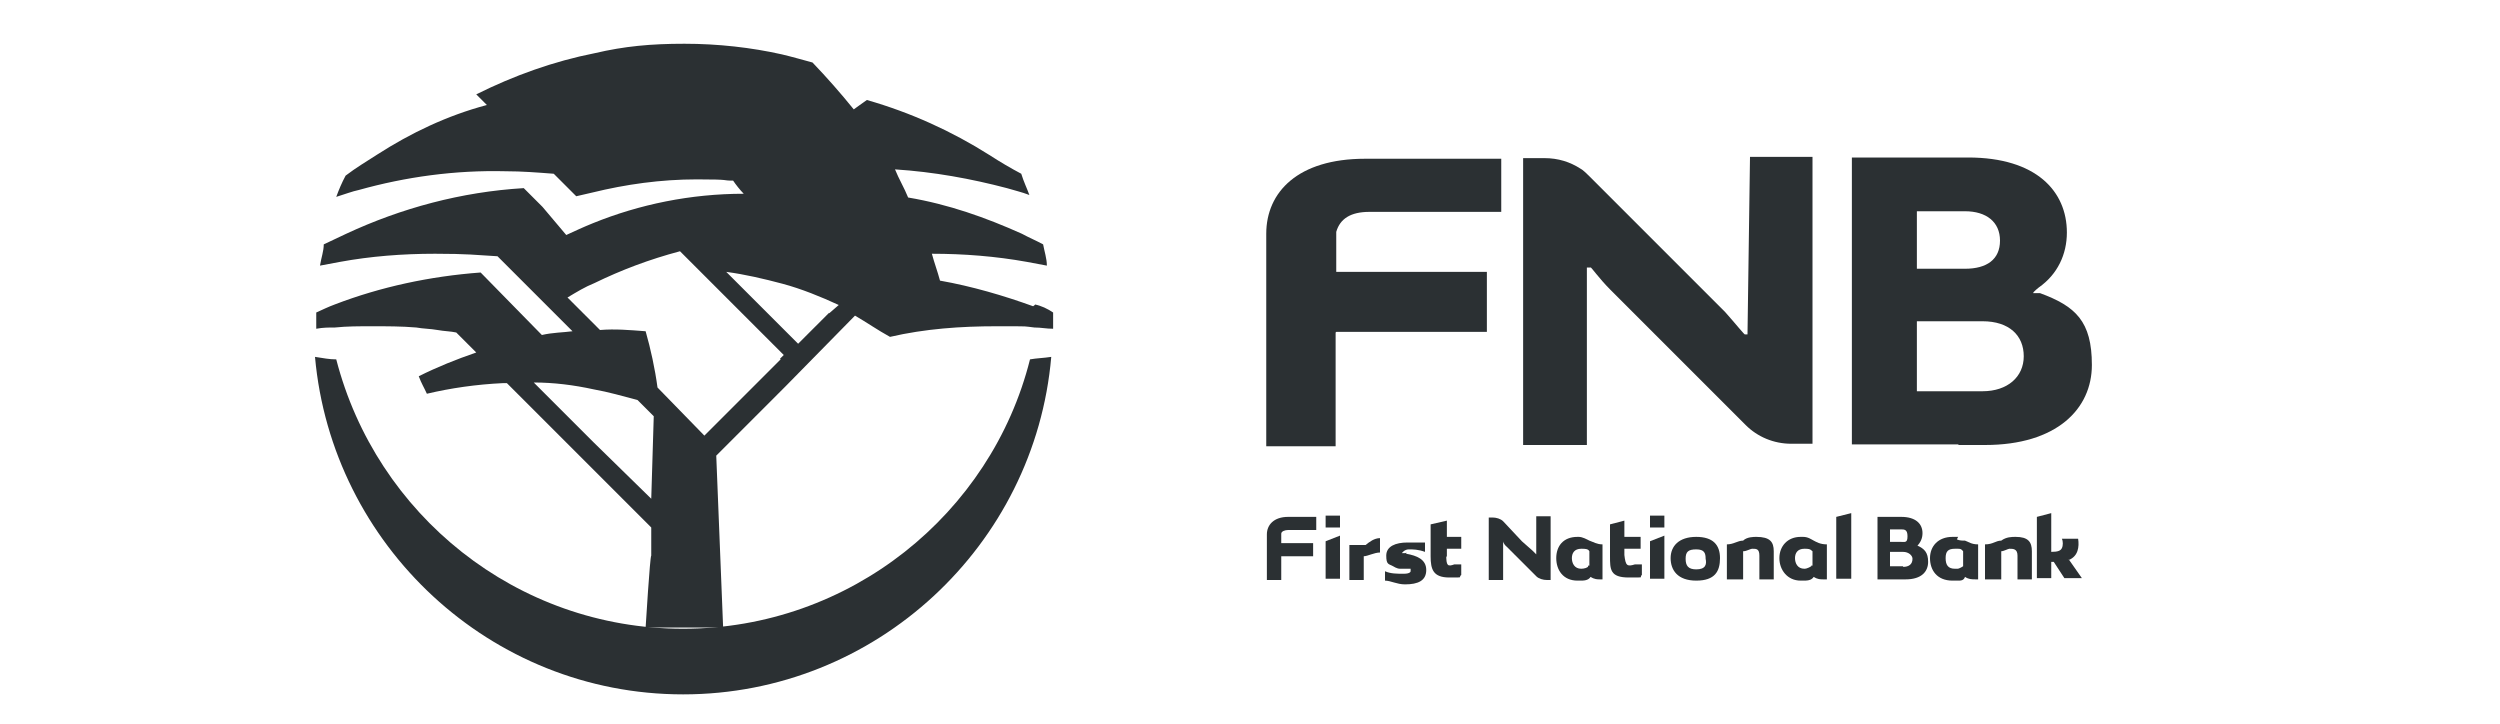
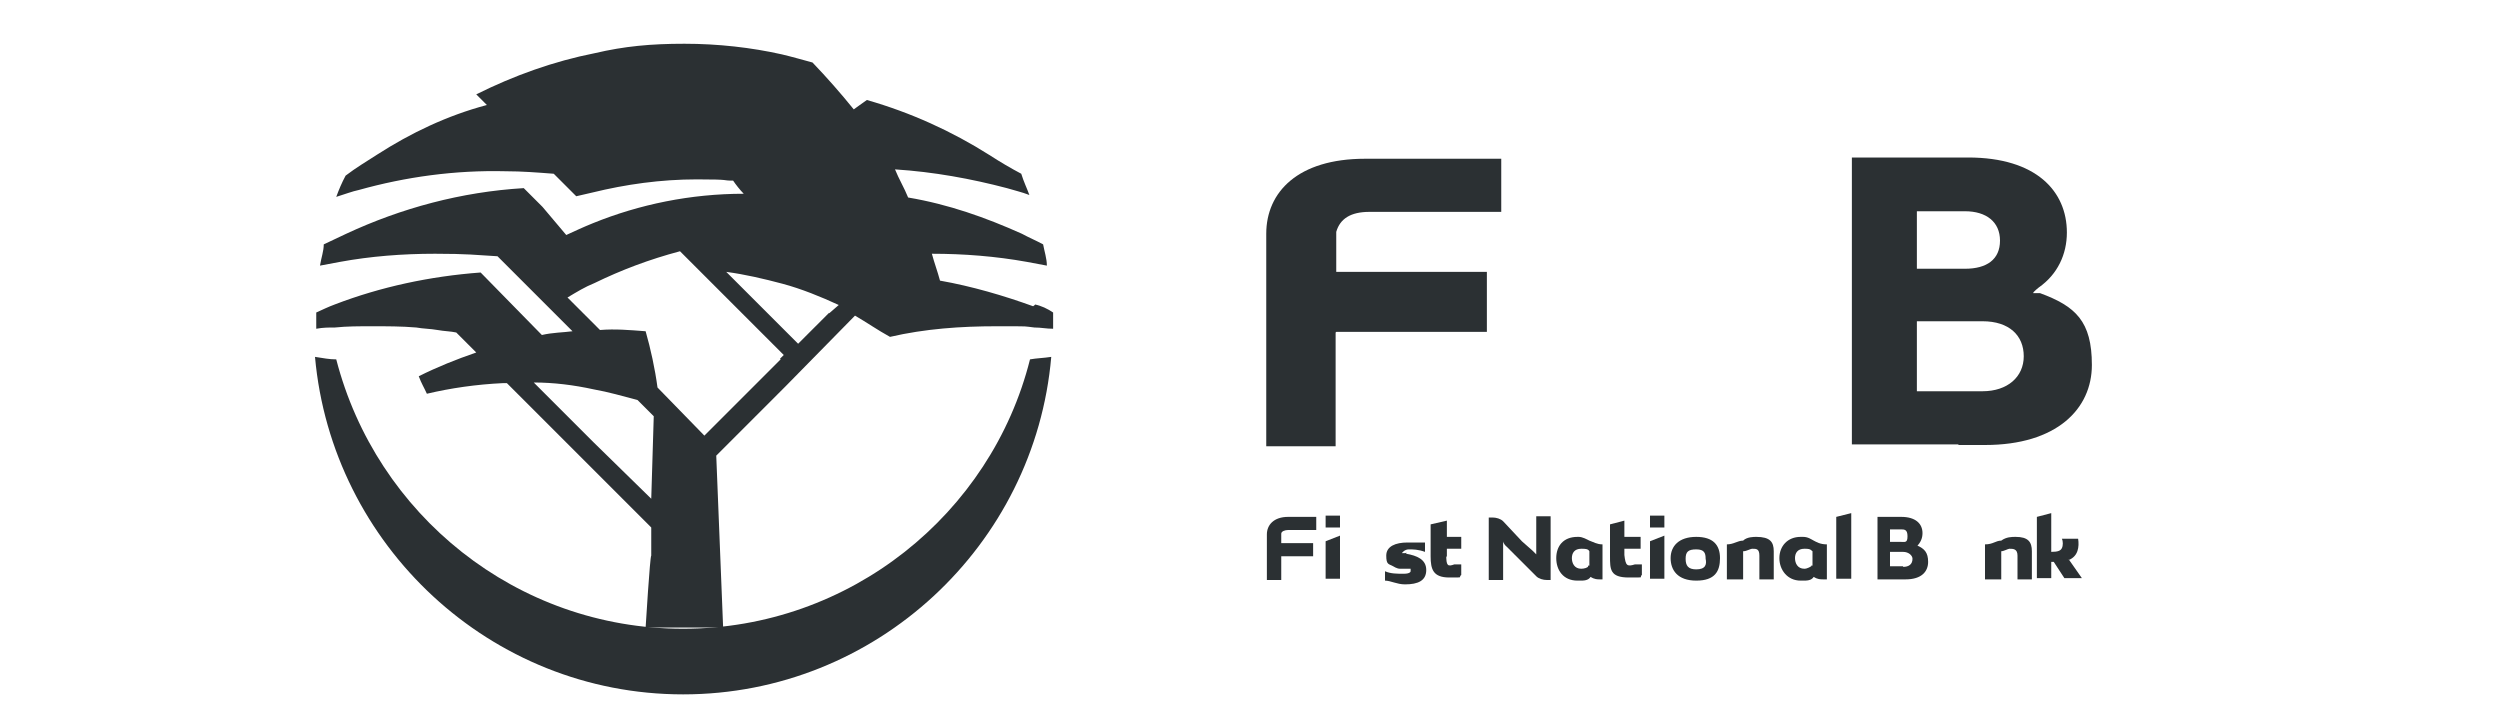
<svg xmlns="http://www.w3.org/2000/svg" id="Layer_1" version="1.1" viewBox="0 0 400 115.8">
  <defs>
    <style>
      .st0 {
        fill-rule: evenodd;
      }

      .st0, .st1 {
        fill: #2b3033;
      }
    </style>
  </defs>
  <g>
-     <path class="st0" d="M313.3,85.9h-.9c-2.3,0-3.6,1.5-3.6,3.4s1.1,3.6,3.6,3.6.6,0,.9,0c.4,0,.9,0,1.1-.6h0c.6.4,1.1.4,1.7.4h.4v-5.6c-1.1,0-1.5-.4-2.1-.6-.4,0-.9,0-1.3-.2l.2-.4ZM314.1,90.6s-.6.4-.9.4h-.4c-1.1,0-1.5-.6-1.5-1.7s.4-1.5,1.5-1.5h.4c.4,0,.6,0,.9.4v2.3Z" />
    <path class="st0" d="M331,89.6c1.5-.6,1.7-2.1,1.5-3.4h-2.6c.2.4.2,1.1,0,1.5s-.6.6-1.7.6v-6.2l-2.3.6v9.8h2.3v-2.6h.4l1.7,2.6h2.8l-2.1-3h0Z" />
    <path class="st0" d="M322.5,85.9c-.6,0-1.5,0-2.3.6-.9,0-1.3.6-2.6.6v5.6h2.6v-4.5c.4,0,1.1-.4,1.3-.4.6,0,1.3,0,1.3,1.1v3.8h2.3v-4.5c0-1.5-.6-2.3-2.6-2.3h0Z" />
    <path class="st0" d="M306.7,87.4h0c.6-.6.9-1.3.9-2.1,0-1.5-1.1-2.6-3.4-2.6h-3.8v10h4.5c2.6,0,3.6-1.3,3.6-2.8s-.6-2.1-1.7-2.6ZM302.4,84.7h1.7c.6,0,1.1,0,1.1,1.1s-.4.9-1.1.9h-1.7v-1.9ZM304.5,90.6h-2.1v-2.3h2.1c.9,0,1.5.6,1.5,1.1,0,.9-.6,1.3-1.5,1.3Z" />
    <path class="st0" d="M288.5,85.9h-.4c-2.1,0-3.4,1.5-3.4,3.4s1.3,3.6,3.4,3.6h.4c.6,0,1.3,0,1.7-.6h0c.6.4,1.1.4,1.5.4h.6v-5.6c-1.1,0-1.7-.4-2.1-.6s-.9-.6-1.7-.6ZM289.8,90.6s-.6.4-1.1.4h0c-1.1,0-1.5-.9-1.5-1.7s.4-1.5,1.5-1.5h0c.6,0,.9,0,1.3.4v2.3h-.2Z" />
    <polygon class="st0" points="293.8 92.6 296.2 92.6 296.2 82.1 293.8 82.7 293.8 92.6" />
    <path class="st0" d="M271.4,85.9c-2.8,0-4.1,1.5-4.1,3.4s1.1,3.6,4.1,3.6,3.8-1.5,3.8-3.6-1.1-3.4-3.8-3.4ZM271.4,91.1c-1.3,0-1.7-.6-1.7-1.7s.4-1.5,1.7-1.5,1.5.6,1.5,1.5c.2.9,0,1.7-1.5,1.7Z" />
    <path class="st0" d="M281,85.9c-.4,0-1.5,0-2.1.6-.9,0-1.5.6-2.6.6v5.6h2.6v-4.5c.6,0,1.1-.4,1.5-.4.6,0,1.1,0,1.1,1.1v3.8h2.3v-4.5c0-1.5-.6-2.3-2.8-2.3Z" />
    <path class="st0" d="M252.8,85.9h-.4c-2.3,0-3.4,1.5-3.4,3.4s1.1,3.6,3.4,3.6h.4c.6,0,1.3,0,1.7-.6h0c.6.4,1.1.4,1.5.4h.4v-5.6c-.9,0-1.5-.4-2.1-.6-.4-.2-1.1-.6-1.7-.6h.2ZM254.1,90.6c0,.2-.6.4-1.1.4h0c-1.1,0-1.5-.9-1.5-1.7s.4-1.5,1.5-1.5h0c.6,0,1.1,0,1.3.4v2.3h-.2Z" />
    <path class="st0" d="M259.9,89.1v-1.3h2.6v-1.9h-2.6v-2.6l-2.3.6v5.1c0,2.1,0,3.4,3,3.4s1.5,0,2.1-.4v-1.7h-1.1c-1.3.4-1.5.2-1.7-1.5v.2Z" />
    <polygon class="st0" points="264 92.6 266.3 92.6 266.3 85.7 264 86.6 264 92.6" />
    <rect class="st1" x="264" y="82.5" width="2.3" height="1.9" />
    <path class="st0" d="M313.3,71.2h4.3c11.5,0,17.1-5.8,17.1-12.8s-2.6-9.4-8.3-11.5h-1.1c0-.2.9-.9.9-.9,3-2.1,4.5-5.3,4.5-8.8,0-6.6-4.9-12-15.8-12h-18.6v45.9s17.1,0,17.1,0ZM306.7,33.8h7.7c3.4,0,5.6,1.7,5.6,4.7s-2.1,4.5-5.6,4.5h-7.7v-9.2ZM306.7,51.4h10.5c4.3,0,6.6,2.3,6.6,5.6s-2.6,5.6-6.6,5.6h-10.5v-11.1Z" />
-     <path class="st0" d="M253.9,71.2v-28.4h.6c0-.2,1.3,1.7,3.2,3.6l7.3,7.3,6.6,6.6,7.7,7.7c1.9,1.9,4.5,3,7.3,3h3.4V25.1h-10l-.4,28.4h-.4c0,.2-1.5-1.7-3.2-3.6l-4.5-4.5-2.8-2.8-14.3-14.3c-.4-.4-1.1-1.1-1.5-1.3-1.7-1.1-3.6-1.7-5.8-1.7h-3.4v45.9h10.2,0Z" />
    <path class="st0" d="M213.8,53.1h24.1v-9.6h-24.1v-6.4c.6-2.1,2.3-3.2,5.3-3.2h21.1v-8.5h-21.8c-10.7,0-15.8,5.3-15.8,12v34h11.1v-18.2Z" />
    <rect class="st1" x="212.1" y="82.5" width="2.3" height="1.9" />
    <polygon class="st0" points="212.1 92.6 214.4 92.6 214.4 85.7 212.1 86.6 212.1 92.6" />
    <path class="st0" d="M231.5,89.1v-1.3h2.3v-1.9h-2.3v-2.6l-2.6.6v5.1c0,2.1.4,3.4,3,3.4s1.3,0,1.9-.4v-1.7h-1.1c-1.1.4-1.3.2-1.3-1.5v.2Z" />
    <path class="st0" d="M224.9,88.5h-.6c-.2,0,0,0,0,0,0,0,.4-.6,1.1-.6s1.5,0,2.6.4v-1.5h-2.8c-1.9,0-3.4.6-3.4,2.1s.4,1.3,1.1,1.7c0,0,.6.4,1.1.4h1.7v.4s0,.4-1.1.4-2.1,0-3-.4v1.5c.9,0,1.9.6,3.2.6,2.1,0,3.4-.6,3.4-2.3s-1.5-2.3-3.2-2.6v-.2Z" />
-     <path class="st0" d="M215.9,87.2v5.6h2.3v-3.8c.6,0,1.7-.6,2.6-.6v-2.3c-.9,0-1.7.6-2.3,1.1h-2.6v.2Z" />
    <path class="st0" d="M202.7,85.3v7.5h2.3v-3.8h5.1v-2.1h-5.1v-1.5c0-.4.6-.6,1.1-.6h4.5v-2.1h-4.5c-2.3,0-3.4,1.3-3.4,2.8Z" />
    <path class="st0" d="M245.8,88.7h0s-.4-.4-.6-.6l-1.7-1.5-3-3.2c-.4-.4-1.1-.6-1.7-.6h-.6v10h2.3v-6.2h0s0,.4.6.9l1.5,1.5,3.2,3.2c.4.4,1.1.6,1.7.6h.6v-10.2h-2.3v6.2h0Z" />
  </g>
  <g>
    <path class="st1" d="M165.3,49c-4.7-1.7-9.8-3.2-14.9-4.1-.4-1.5-.9-2.8-1.3-4.3h0c5.1,0,10.2.4,15.2,1.3,1.1.2,2.1.4,3.2.6,0-1.1-.4-2.3-.6-3.4-1.1-.6-2.3-1.1-3.4-1.7-5.8-2.6-11.7-4.7-18.2-5.8-.6-1.5-1.5-3-2.1-4.5,6.2.4,12.2,1.5,17.9,3,1.3.4,2.3.6,3.6,1.1-.4-1.1-.9-2.1-1.3-3.4-1.7-.9-3.4-1.9-5.1-3-6-3.8-12.6-6.8-19.6-8.8-.9.6-1.5,1.1-2.1,1.5-2.1-2.6-4.3-5.1-6.6-7.5-1.5-.4-3.2-.9-4.9-1.3-4.9-1.1-10.2-1.7-15.6-1.7s-9.6.4-14.3,1.5c-6.6,1.3-13,3.6-19,6.6l1.7,1.7c-6.4,1.7-12.2,4.5-17.5,7.9-1.7,1.1-3.4,2.1-5.1,3.4-.6,1.1-1.1,2.3-1.5,3.4,1.3-.4,2.6-.9,3.6-1.1,7.5-2.1,15.4-3.2,23.5-3,2.6,0,5.1.2,7.7.4l3.6,3.6c.9-.2,1.7-.4,2.6-.6,5.3-1.3,10.9-2.1,16.7-2.1s3.8.2,5.8.2c.4.6,1.1,1.5,1.7,2.1-8.5,0-16.7,1.7-24.1,4.7-1.5.6-3,1.3-4.3,1.9l-3.8-4.5-3-3c-10,.6-19.6,3.2-28.4,7.3-1.3.6-2.3,1.1-3.6,1.7,0,1.1-.4,2.1-.6,3.4,1.1-.2,2.1-.4,3.2-.6,4.9-.9,10-1.3,15.2-1.3s6.6.2,10,.4l12,12c-1.5.2-3.2.2-4.9.6l-9.8-10c-8.1.6-16,2.3-23.3,5.1-1.1.4-2.1.9-3,1.3v2.6c1.1-.2,1.9-.2,3-.2,1.9-.2,3.8-.2,6-.2s4.7,0,7,.2c1.1.2,2.3.2,3.4.4s2.1.2,3,.4l3.2,3.2c-3.2,1.1-6.2,2.3-9.2,3.8.4,1.1.9,1.9,1.3,2.8,3.8-.9,7.9-1.5,12.2-1.7h.6l14.1,14.1,9,9v4.5c-.2,0-.9,11.5-.9,11.5h12.4l-1.1-27.5,10.5-10.5.6-.6,11.1-11.3c1.9,1.1,3.6,2.3,5.6,3.4,5.6-1.3,11.3-1.7,17.1-1.7s4.1,0,6,.2c1.1,0,1.9.2,3,.2v-2.6c-.9-.6-1.9-1.1-3-1.3h.2ZM104.2,79.8l-9.2-9-9.6-9.6c3.2,0,6.4.4,9.6,1.1,2.3.4,4.7,1.1,7,1.7l2.6,2.6s-.4,13.2-.4,13.2ZM124.9,57.5l-12.2,12.2-7.5-7.7c-.4-3-1.1-6.2-1.9-9-2.6-.2-4.9-.4-7.3-.2l-.9-.9-4.3-4.3c1.5-.9,2.8-1.7,4.3-2.3,4.3-2.1,8.8-3.8,13.7-5.1l.6.6,15.6,15.6.4.4-.6.6ZM132.6,50.1l-4.9,4.9-2.6-2.6-8.3-8.3-.6-.6c3,.4,6,1.1,9,1.9s6.2,2.1,9,3.4l-1.5,1.3Z" />
    <path class="st0" d="M53.8,57.5c6.4,24.8,28.8,43.1,55.5,43.1s49.3-18.4,55.5-43.1c1.1-.2,2.1-.2,3.4-.4-2.6,30.1-28,54-58.9,54s-56.2-23.9-58.9-54c1.3.2,2.3.4,3.4.4Z" />
  </g>
</svg>